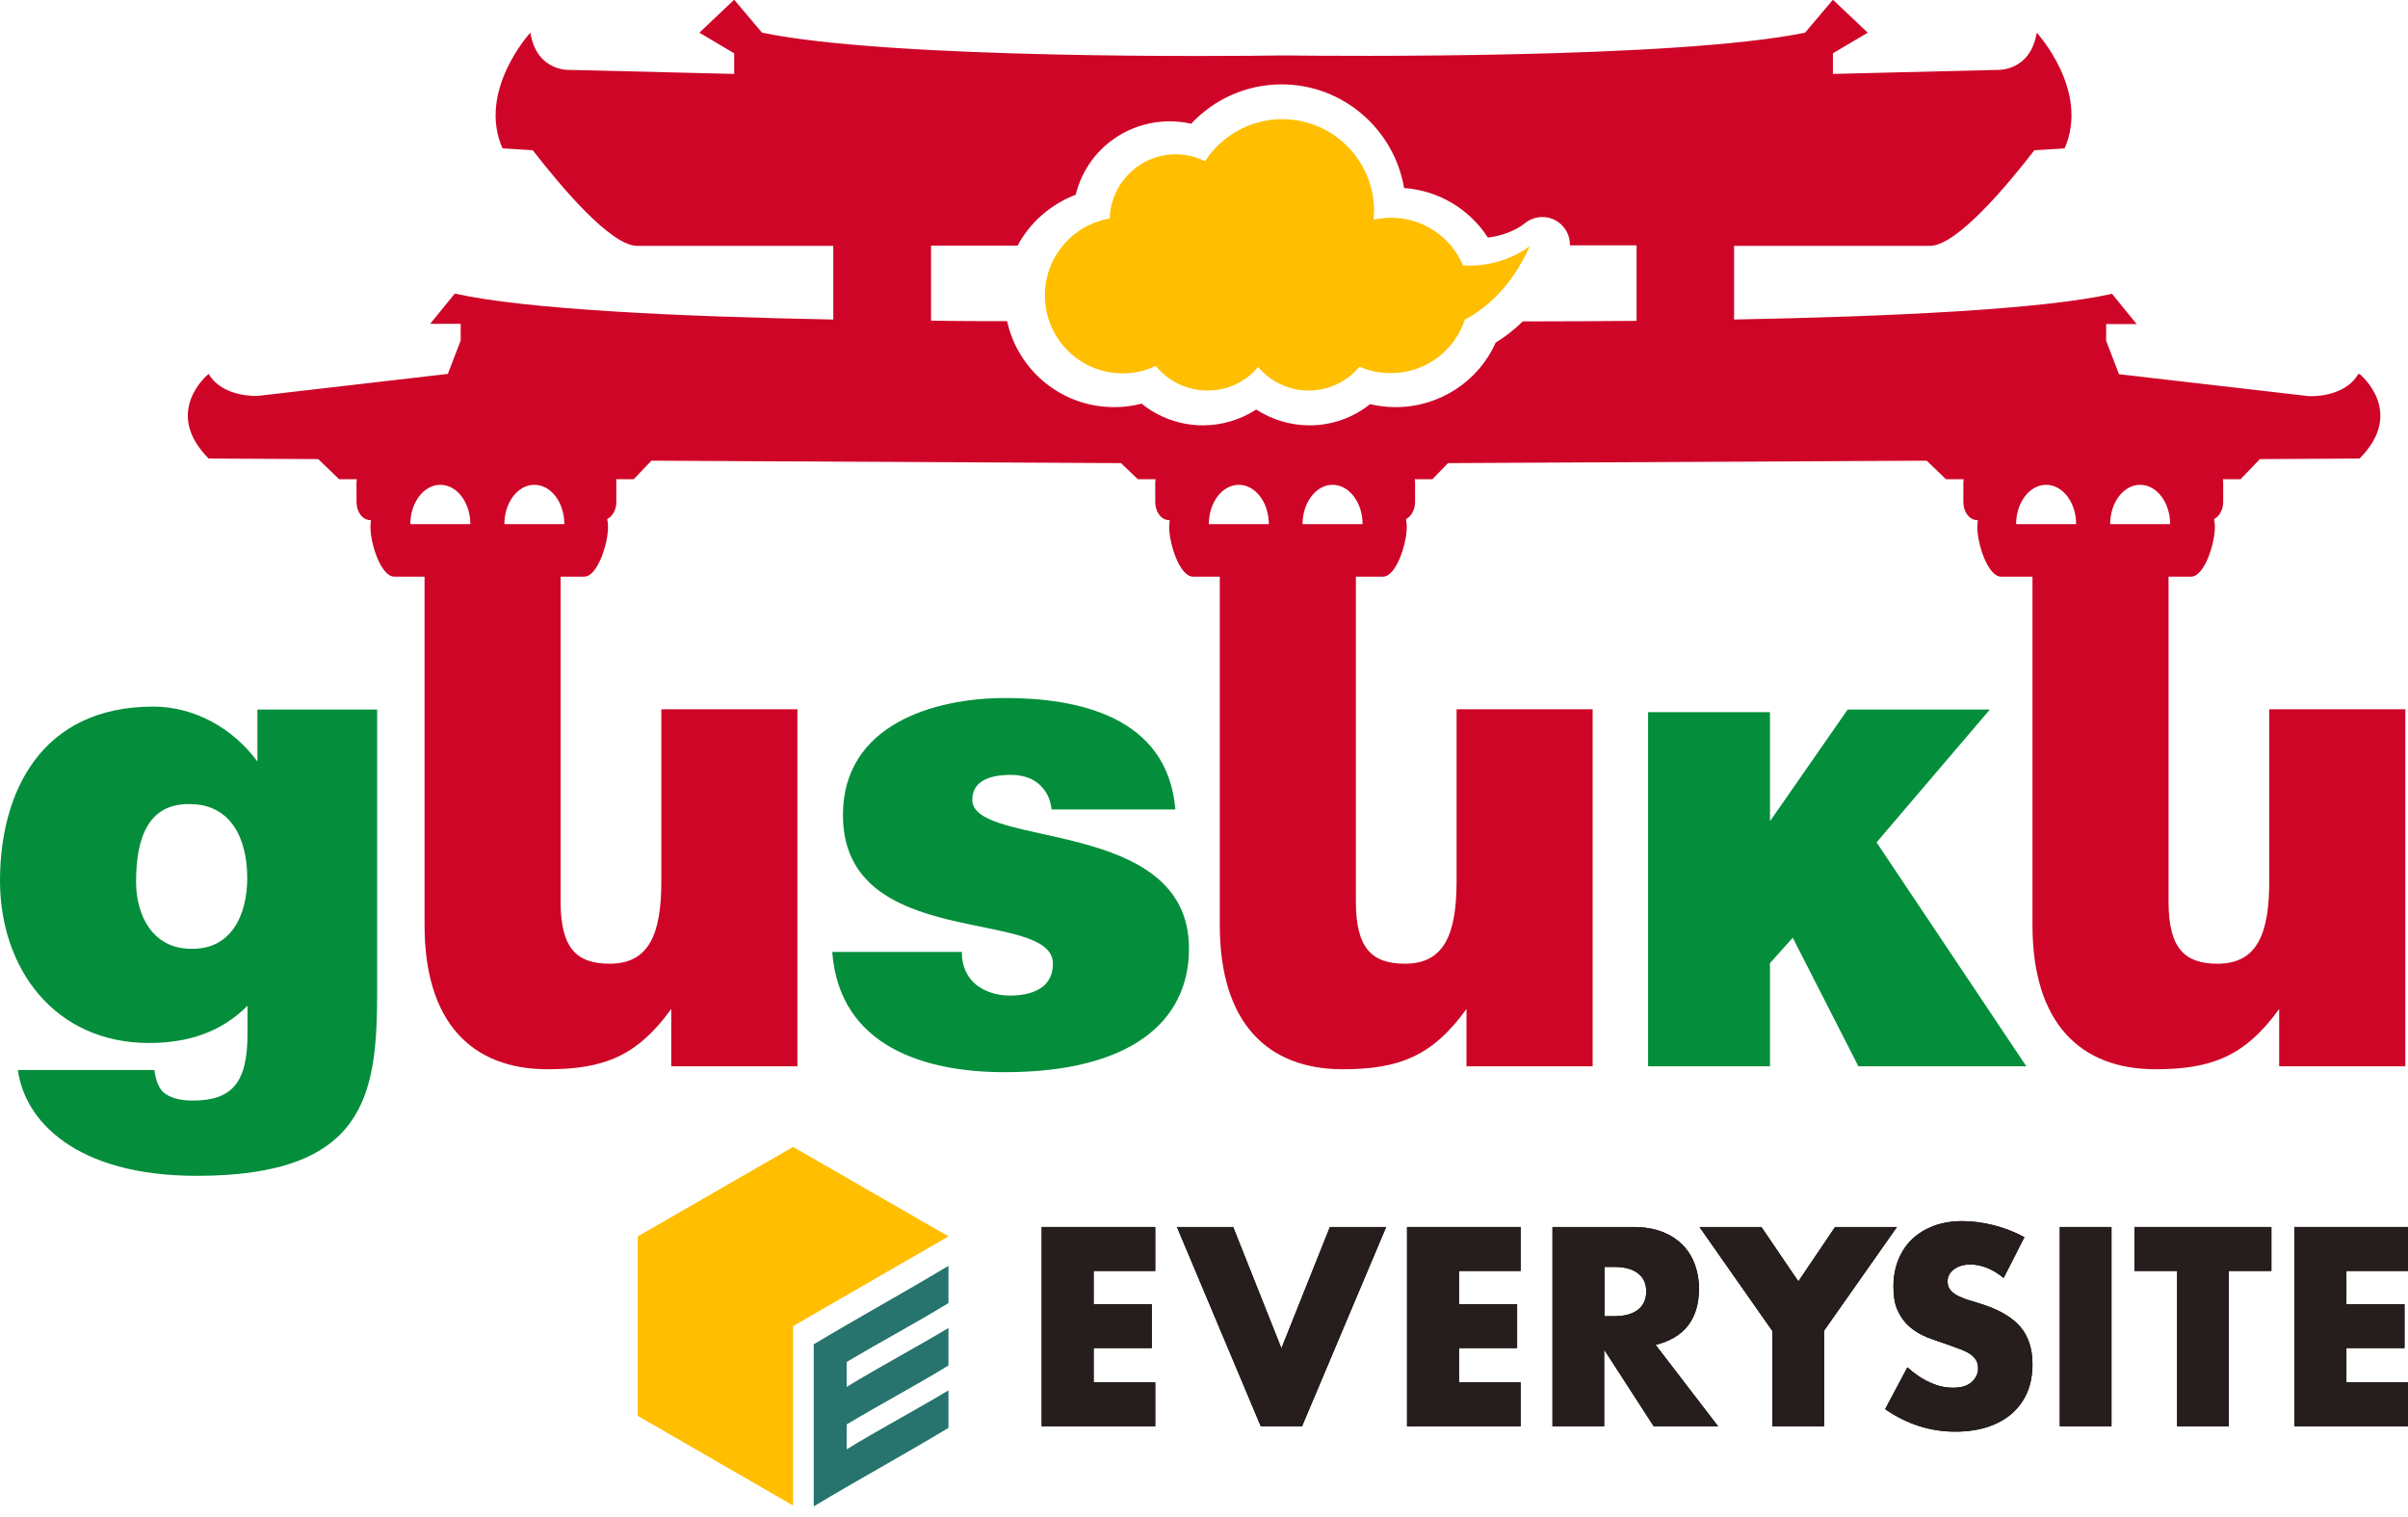
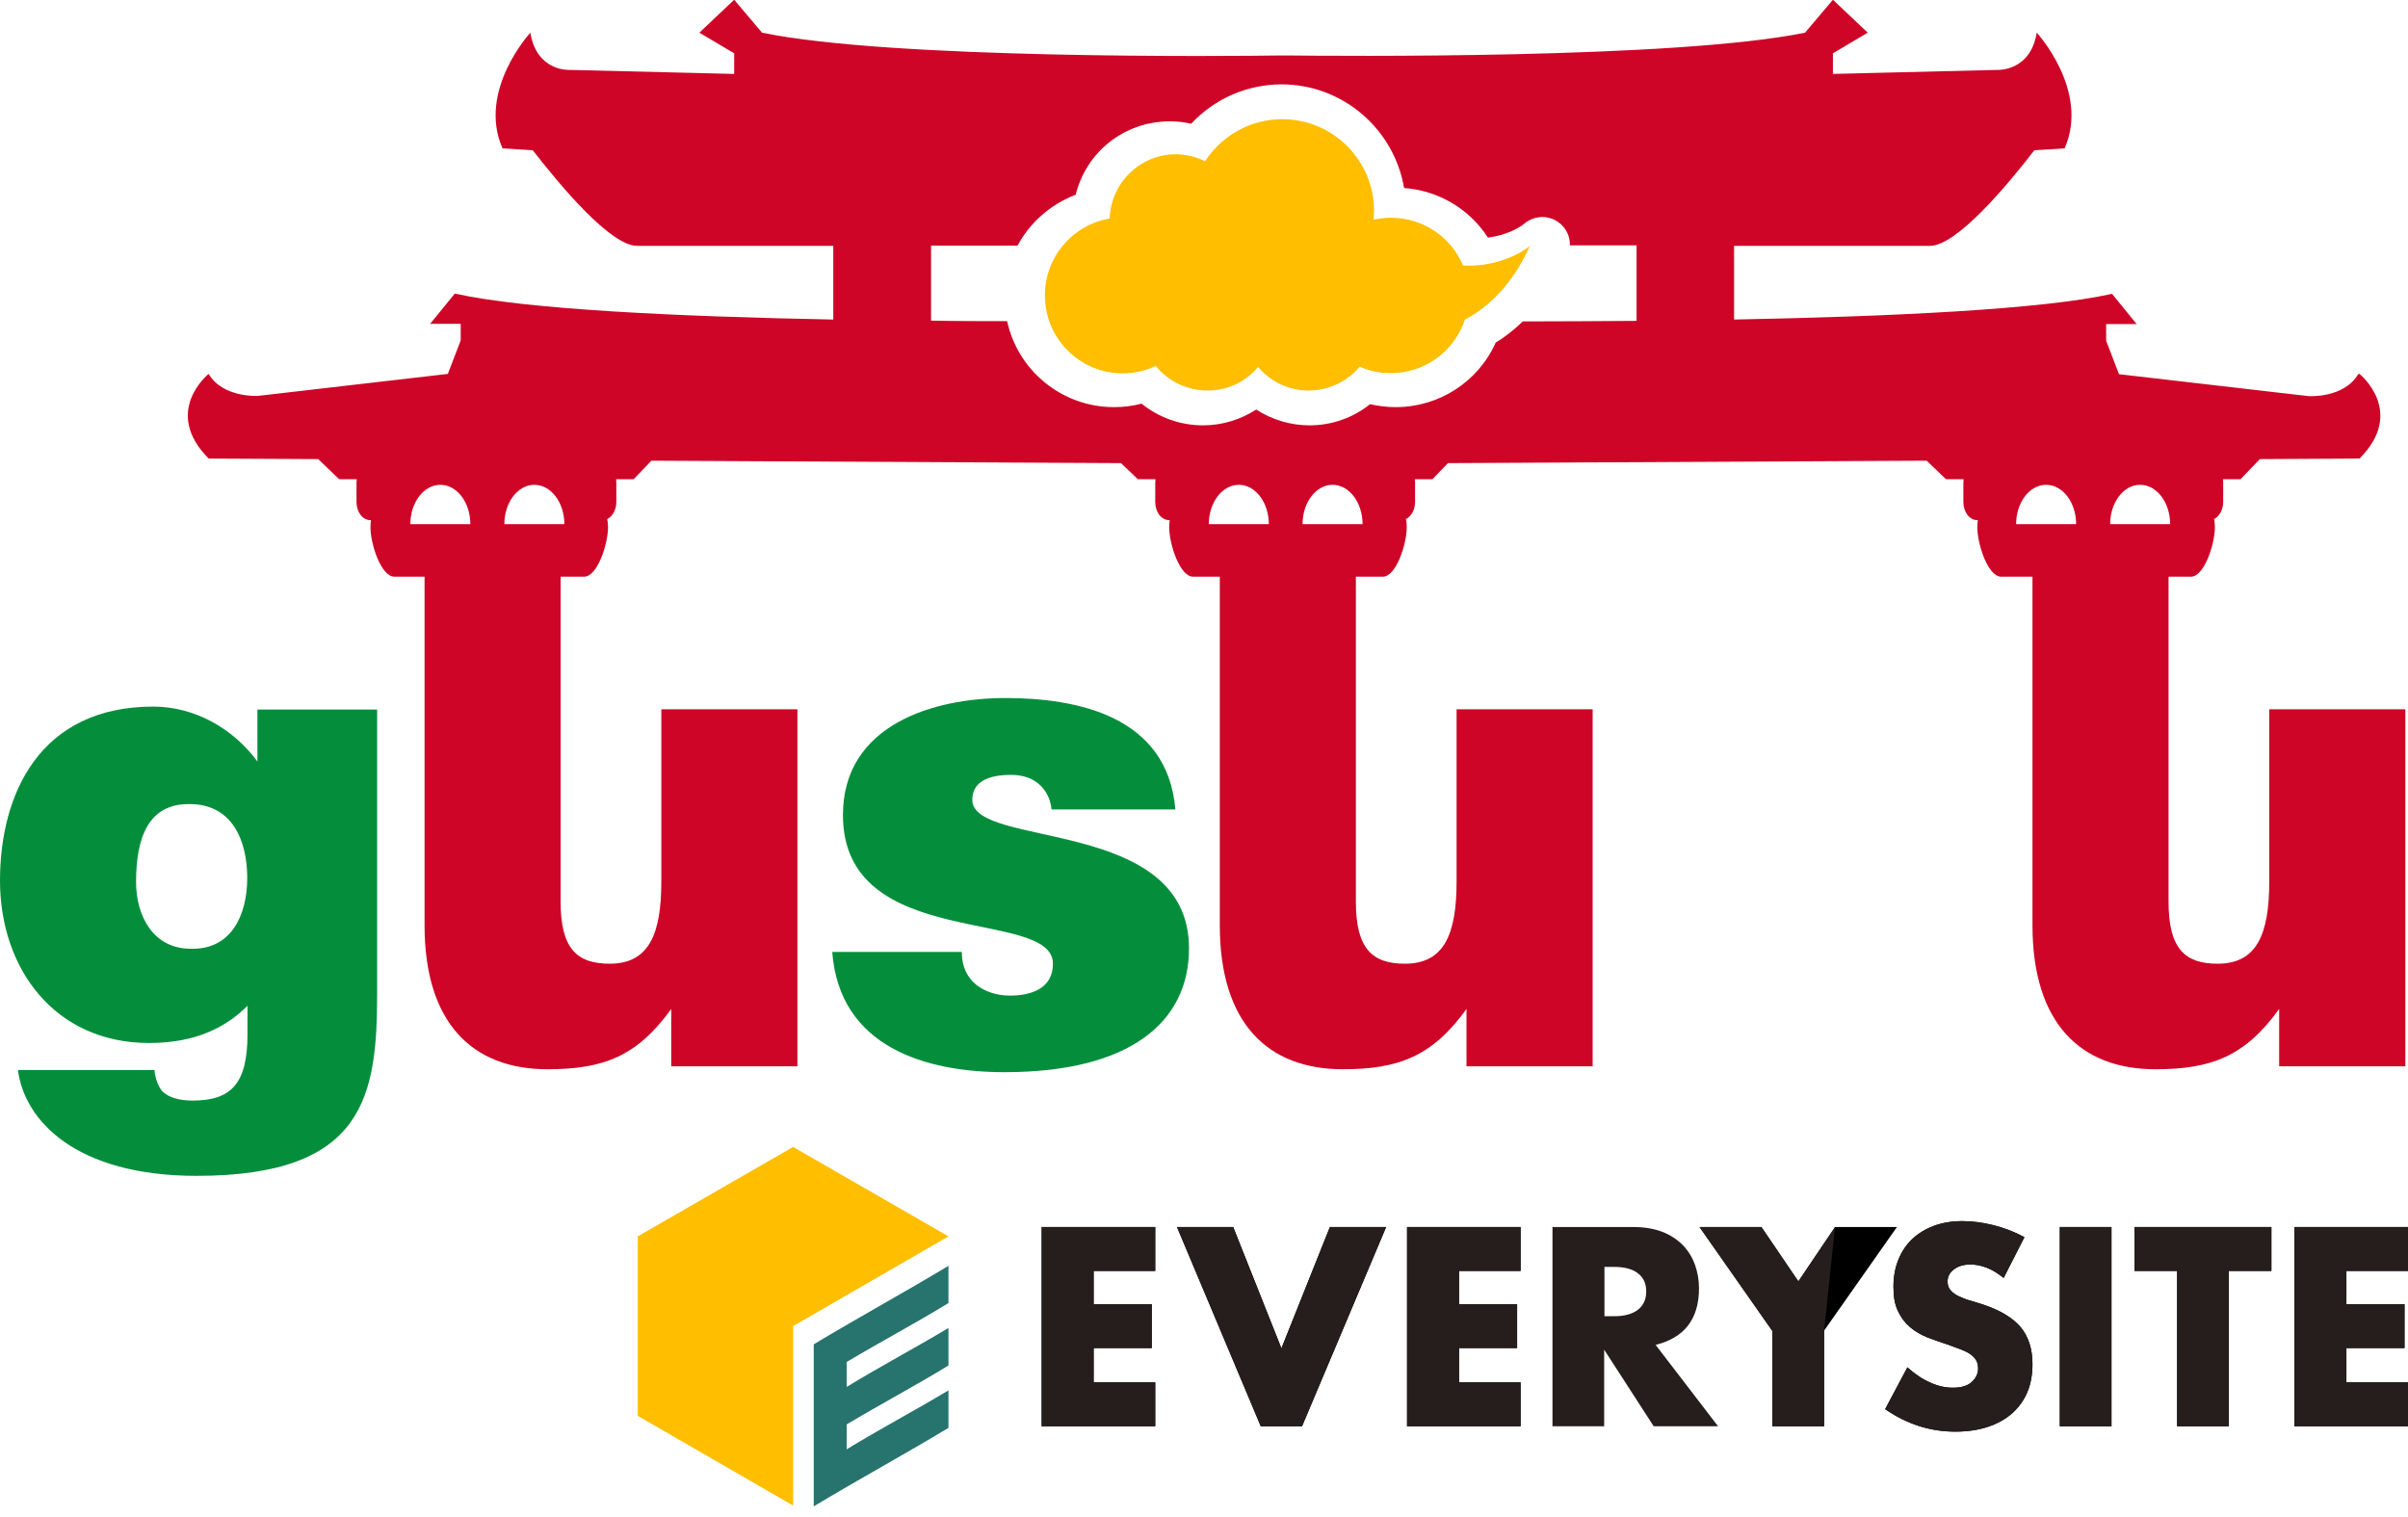
<svg xmlns="http://www.w3.org/2000/svg" width="100" height="63" viewBox="0 0 100 63" fill="none">
  <path d="M6.418 44.438C6.418 44.605 6.529 45.128 6.774 45.35C7.019 45.573 7.43 45.706 7.998 45.706C9.633 45.706 10.278 44.972 10.278 42.937V41.769C9.466 42.581 8.242 43.315 6.196 43.315C2.258 43.315 0 40.211 0 36.574C0 32.937 1.68 29.344 6.363 29.344C8.076 29.344 9.677 30.245 10.69 31.624V29.466H15.662V41.224C15.662 45.495 15.172 48.832 8.165 48.832C3.137 48.832 1.012 46.529 0.745 44.438H6.429H6.418ZM5.651 36.63C5.651 38.042 6.363 39.377 7.875 39.399C9.611 39.477 10.267 37.987 10.267 36.463C10.267 34.939 9.666 33.393 7.875 33.393C6.162 33.37 5.651 34.783 5.651 36.63Z" fill="#048E3C" />
  <path d="M33.126 44.282H27.875V41.902C26.463 43.86 25.072 44.405 22.736 44.405C19.633 44.405 17.631 42.503 17.631 38.42V23.115H23.281V37.442C23.281 39.399 23.96 40.022 25.317 40.022C26.952 40.022 27.464 38.799 27.464 36.596V29.455H33.115V44.271L33.126 44.282Z" fill="#CE0527" />
  <path d="M39.944 39.555C39.944 40.145 40.167 40.59 40.545 40.901C40.901 41.179 41.39 41.346 41.935 41.346C42.803 41.346 43.726 41.068 43.726 40.022C43.726 37.664 35.006 39.544 35.006 33.849C35.006 30.089 38.788 28.988 41.746 28.988C44.705 28.988 48.487 29.722 48.81 33.615H43.671C43.615 33.137 43.426 32.803 43.126 32.547C42.825 32.291 42.414 32.18 41.98 32.18C41.001 32.18 40.378 32.492 40.378 33.215C40.378 35.261 49.377 33.893 49.377 39.388C49.377 42.447 46.93 44.527 41.713 44.527C38.454 44.527 34.861 43.493 34.561 39.533H39.944V39.555Z" fill="#048E3C" />
  <path d="M66.151 44.282H60.901V41.902C59.488 43.86 58.098 44.405 55.762 44.405C52.658 44.405 50.656 42.503 50.656 38.42V23.115H56.307V37.442C56.307 39.399 56.986 40.022 58.343 40.022C59.978 40.022 60.489 38.799 60.489 36.596V29.455H66.14V44.271L66.151 44.282Z" fill="#CE0527" />
-   <path d="M73.504 40V44.282H68.443V29.577H73.504V34.105L76.73 29.466H82.636L77.931 34.983L84.149 44.282H77.175L74.449 38.943L73.504 40Z" fill="#048E3C" />
  <path d="M99.9 44.282H94.65V41.902C93.237 43.86 91.847 44.405 89.511 44.405C86.407 44.405 84.405 42.503 84.405 38.42V23.115H90.056V37.442C90.056 39.399 90.734 40.022 92.091 40.022C93.726 40.022 94.238 38.799 94.238 36.596V29.455H99.889V44.271L99.9 44.282Z" fill="#CE0527" />
  <path d="M97.931 15.54C97.341 16.541 95.884 16.452 95.884 16.452L87.998 15.54L87.464 14.149V13.459H88.732L87.709 12.202C84.85 12.848 78.51 13.148 72.013 13.27V10.211H80.145C81.257 10.211 83.359 7.697 84.483 6.24C85.284 6.196 85.74 6.162 85.74 6.162C86.796 3.76 84.583 1.357 84.583 1.357C84.316 2.981 82.948 2.903 82.948 2.903L76.118 3.07V2.214L77.564 1.357L76.118 -0.011L74.961 1.357C69.577 2.458 55.428 2.325 53.426 2.303C53.426 2.303 53.382 2.303 53.304 2.303C53.226 2.303 53.181 2.303 53.181 2.303C51.179 2.336 37.019 2.469 31.646 1.357L30.489 -0.011L29.043 1.357L30.489 2.214V3.07L23.66 2.903C23.66 2.903 22.291 2.992 22.024 1.357C22.024 1.357 19.811 3.76 20.868 6.162C20.868 6.162 21.324 6.185 22.125 6.24C23.248 7.686 25.35 10.211 26.463 10.211H34.605V13.27C28.165 13.148 21.802 12.848 18.888 12.191L17.864 13.448H19.132V14.138L18.598 15.528L10.712 16.441C10.712 16.441 9.255 16.529 8.665 15.528C8.665 15.528 6.719 17.086 8.665 19.043L13.215 19.066L14.082 19.9H14.816C14.816 19.9 14.805 20 14.805 20.056V20.845C14.805 21.268 15.061 21.602 15.384 21.602H15.406C15.395 21.691 15.384 21.791 15.384 21.891C15.384 22.603 15.829 23.949 16.374 23.949H24.26C24.805 23.949 25.25 22.603 25.25 21.891C25.25 21.769 25.239 21.657 25.217 21.557C25.439 21.446 25.595 21.168 25.595 20.845V20.056C25.595 20.056 25.595 19.944 25.584 19.9H26.318L27.052 19.132L46.552 19.233L47.252 19.9H47.987C47.987 19.9 47.975 20 47.975 20.056V20.845C47.975 21.268 48.231 21.602 48.554 21.602H48.576C48.565 21.691 48.554 21.791 48.554 21.891C48.554 22.603 48.999 23.949 49.544 23.949H57.431C57.975 23.949 58.42 22.603 58.42 21.891C58.42 21.769 58.409 21.657 58.387 21.557C58.61 21.446 58.765 21.168 58.765 20.845V20.056C58.765 20.056 58.765 19.944 58.754 19.9H59.488L60.133 19.233L80.011 19.132L80.812 19.9H81.546C81.546 19.9 81.535 20 81.535 20.056V20.845C81.535 21.268 81.791 21.602 82.114 21.602H82.136C82.125 21.691 82.114 21.791 82.114 21.891C82.114 22.603 82.558 23.949 83.103 23.949H90.99C91.535 23.949 91.98 22.603 91.98 21.891C91.98 21.769 91.969 21.657 91.947 21.557C92.169 21.446 92.325 21.168 92.325 20.845V20.056C92.325 20.056 92.325 19.944 92.314 19.9H93.048L93.849 19.066L97.987 19.043C99.933 17.097 97.987 15.528 97.987 15.528L97.931 15.54ZM17.041 21.769C17.041 20.868 17.597 20.134 18.287 20.134C18.977 20.134 19.533 20.868 19.533 21.769H17.041ZM20.945 21.769C20.945 20.868 21.502 20.134 22.191 20.134C22.881 20.134 23.437 20.868 23.437 21.769H20.945ZM50.2 21.769C50.2 20.868 50.756 20.134 51.446 20.134C52.136 20.134 52.692 20.868 52.692 21.769H50.2ZM54.093 21.769C54.093 20.868 54.65 20.134 55.339 20.134C56.029 20.134 56.585 20.868 56.585 21.769H54.093ZM67.953 13.326C66.329 13.337 64.739 13.348 63.237 13.348C62.837 13.738 62.447 14.027 62.114 14.227C61.39 15.851 59.766 16.908 57.964 16.908C57.597 16.908 57.241 16.863 56.897 16.785C56.185 17.353 55.306 17.664 54.383 17.664C53.582 17.664 52.825 17.43 52.169 17.008C51.513 17.43 50.756 17.664 49.956 17.664C49.021 17.664 48.12 17.341 47.408 16.763C47.03 16.863 46.652 16.908 46.263 16.908C44.093 16.908 42.269 15.384 41.824 13.337C40.801 13.337 39.744 13.337 38.665 13.315V10.2H42.258C42.77 9.244 43.626 8.487 44.672 8.087C45.106 6.318 46.685 5.039 48.587 5.039C48.888 5.039 49.177 5.072 49.466 5.139C50.434 4.105 51.78 3.504 53.226 3.504C55.773 3.504 57.898 5.373 58.309 7.809C59.733 7.909 61.023 8.676 61.791 9.867C62.447 9.789 63.026 9.522 63.315 9.277C63.726 8.943 64.316 8.921 64.739 9.244C65.039 9.466 65.206 9.822 65.195 10.189H67.964V13.304L67.953 13.326ZM83.726 21.769C83.726 20.868 84.282 20.134 84.972 20.134C85.662 20.134 86.218 20.868 86.218 21.769H83.726ZM87.631 21.769C87.631 20.868 88.187 20.134 88.876 20.134C89.566 20.134 90.122 20.868 90.122 21.769H87.631Z" fill="#CE0527" />
  <path d="M63.548 10.2C63.014 10.645 61.935 11.101 60.756 11.023C60.267 9.855 59.11 9.043 57.764 9.043C57.52 9.043 57.275 9.077 57.041 9.121C57.041 9.01 57.063 8.888 57.063 8.765C57.063 6.663 55.361 4.95 53.248 4.95C51.902 4.95 50.723 5.651 50.044 6.696C49.677 6.518 49.266 6.407 48.832 6.407C47.342 6.407 46.129 7.597 46.084 9.077C44.55 9.333 43.393 10.667 43.393 12.269C43.393 14.06 44.839 15.506 46.63 15.506C47.119 15.506 47.586 15.395 47.998 15.195C48.498 15.818 49.277 16.218 50.145 16.218C51.012 16.218 51.746 15.84 52.247 15.239C52.748 15.84 53.504 16.218 54.349 16.218C55.195 16.218 55.962 15.829 56.463 15.228C56.863 15.406 57.297 15.495 57.764 15.495C59.199 15.495 60.412 14.561 60.834 13.27C61.524 12.914 62.725 12.058 63.548 10.178" fill="#FFBE00" />
  <path d="M47.975 52.781H45.417V54.16H47.831V55.984H45.417V57.408H47.975V59.233H43.259V50.957H47.975V52.781Z" fill="black" />
  <path d="M51.212 50.957L53.215 55.996L55.228 50.957H57.564L54.071 59.233H52.358L48.877 50.957H51.212Z" fill="black" />
  <path d="M63.148 52.781H60.59V54.16H63.003V55.984H60.59V57.408H63.148V59.233H58.432V50.957H63.148V52.781Z" fill="black" />
-   <path d="M71.357 59.233H68.676L66.618 56.051V59.233H64.472V50.957H67.82C68.276 50.957 68.687 51.023 69.032 51.157C69.377 51.29 69.655 51.479 69.889 51.713C70.111 51.947 70.278 52.214 70.389 52.525C70.501 52.837 70.556 53.159 70.556 53.515C70.556 54.149 70.4 54.661 70.1 55.05C69.8 55.439 69.344 55.706 68.754 55.851L71.357 59.244V59.233ZM66.63 54.661H67.041C67.464 54.661 67.786 54.572 68.02 54.394C68.243 54.216 68.365 53.971 68.365 53.637C68.365 53.304 68.254 53.059 68.02 52.881C67.798 52.703 67.464 52.614 67.041 52.614H66.63V54.661Z" fill="black" />
  <path d="M73.593 55.261L70.578 50.957H73.148L74.683 53.215L76.207 50.957H78.776L75.751 55.261V59.233H73.604V55.261H73.593Z" fill="black" />
  <path d="M83.204 53.07C82.97 52.881 82.736 52.736 82.503 52.647C82.269 52.558 82.047 52.514 81.824 52.514C81.546 52.514 81.324 52.581 81.146 52.714C80.968 52.848 80.879 53.014 80.879 53.226C80.879 53.37 80.923 53.493 81.012 53.593C81.101 53.693 81.212 53.771 81.357 53.838C81.502 53.904 81.657 53.971 81.835 54.016C82.013 54.071 82.191 54.127 82.369 54.182C83.07 54.416 83.582 54.727 83.915 55.117C84.238 55.506 84.405 56.018 84.405 56.652C84.405 57.075 84.338 57.464 84.194 57.809C84.049 58.154 83.838 58.443 83.571 58.687C83.293 58.932 82.959 59.121 82.558 59.255C82.158 59.388 81.702 59.455 81.201 59.455C80.156 59.455 79.188 59.144 78.287 58.521L79.21 56.785C79.533 57.075 79.855 57.286 80.167 57.419C80.478 57.564 80.79 57.631 81.101 57.631C81.457 57.631 81.713 57.553 81.891 57.386C82.058 57.23 82.147 57.041 82.147 56.841C82.147 56.719 82.125 56.607 82.08 56.518C82.036 56.429 81.958 56.34 81.858 56.263C81.757 56.185 81.624 56.118 81.457 56.051C81.29 55.984 81.09 55.918 80.856 55.829C80.578 55.74 80.3 55.64 80.033 55.539C79.766 55.428 79.533 55.295 79.322 55.117C79.11 54.939 78.943 54.716 78.821 54.449C78.687 54.182 78.632 53.849 78.632 53.437C78.632 53.026 78.698 52.658 78.832 52.325C78.966 51.991 79.155 51.702 79.399 51.468C79.644 51.235 79.944 51.046 80.3 50.912C80.656 50.779 81.057 50.712 81.49 50.712C81.902 50.712 82.325 50.767 82.781 50.879C83.226 50.99 83.66 51.157 84.071 51.379L83.215 53.059L83.204 53.07Z" fill="black" />
  <path d="M87.686 50.957V59.233H85.54V50.957H87.686Z" fill="black" />
  <path d="M92.558 52.781V59.233H90.412V52.781H88.643V50.957H94.327V52.781H92.558Z" fill="black" />
  <path d="M100 52.781H97.442V54.16H99.855V55.984H97.442V57.408H100V59.233H95.284V50.957H100V52.781Z" fill="black" />
  <path d="M47.975 52.781H45.417V54.16H47.831V55.984H45.417V57.408H47.975V59.233H43.259V50.957H47.975V52.781Z" fill="#251E1C" />
  <path d="M51.212 50.957L53.215 55.996L55.228 50.957H57.564L54.071 59.233H52.358L48.877 50.957H51.212Z" fill="#251E1C" />
  <path d="M63.148 52.781H60.59V54.16H63.003V55.984H60.59V57.408H63.148V59.233H58.432V50.957H63.148V52.781Z" fill="#251E1C" />
  <path d="M71.357 59.233H68.676L66.618 56.051V59.233H64.472V50.957H67.82C68.276 50.957 68.687 51.023 69.032 51.157C69.377 51.29 69.655 51.479 69.889 51.713C70.111 51.947 70.278 52.214 70.389 52.525C70.501 52.837 70.556 53.159 70.556 53.515C70.556 54.149 70.4 54.661 70.1 55.05C69.8 55.439 69.344 55.706 68.754 55.851L71.357 59.244V59.233ZM66.63 54.661H67.041C67.464 54.661 67.786 54.572 68.02 54.394C68.243 54.216 68.365 53.971 68.365 53.637C68.365 53.304 68.254 53.059 68.02 52.881C67.798 52.703 67.464 52.614 67.041 52.614H66.63V54.661Z" fill="#251E1C" />
-   <path d="M73.593 55.261L70.578 50.957H73.148L74.683 53.215L76.207 50.957H78.776L75.751 55.261V59.233H73.604V55.261H73.593Z" fill="#251E1C" />
+   <path d="M73.593 55.261L70.578 50.957H73.148L74.683 53.215L76.207 50.957L75.751 55.261V59.233H73.604V55.261H73.593Z" fill="#251E1C" />
  <path d="M83.204 53.07C82.97 52.881 82.736 52.736 82.503 52.647C82.269 52.558 82.047 52.514 81.824 52.514C81.546 52.514 81.324 52.581 81.146 52.714C80.968 52.848 80.879 53.014 80.879 53.226C80.879 53.37 80.923 53.493 81.012 53.593C81.101 53.693 81.212 53.771 81.357 53.838C81.502 53.904 81.657 53.971 81.835 54.016C82.013 54.071 82.191 54.127 82.369 54.182C83.07 54.416 83.582 54.727 83.915 55.117C84.238 55.506 84.405 56.018 84.405 56.652C84.405 57.075 84.338 57.464 84.194 57.809C84.049 58.154 83.838 58.443 83.571 58.687C83.293 58.932 82.959 59.121 82.558 59.255C82.158 59.388 81.702 59.455 81.201 59.455C80.156 59.455 79.188 59.144 78.287 58.521L79.21 56.785C79.533 57.075 79.855 57.286 80.167 57.419C80.478 57.564 80.79 57.631 81.101 57.631C81.457 57.631 81.713 57.553 81.891 57.386C82.058 57.23 82.147 57.041 82.147 56.841C82.147 56.719 82.125 56.607 82.08 56.518C82.036 56.429 81.958 56.34 81.858 56.263C81.757 56.185 81.624 56.118 81.457 56.051C81.29 55.984 81.09 55.918 80.856 55.829C80.578 55.74 80.3 55.64 80.033 55.539C79.766 55.428 79.533 55.295 79.322 55.117C79.11 54.939 78.943 54.716 78.821 54.449C78.687 54.182 78.632 53.849 78.632 53.437C78.632 53.026 78.698 52.658 78.832 52.325C78.966 51.991 79.155 51.702 79.399 51.468C79.644 51.235 79.944 51.046 80.3 50.912C80.656 50.779 81.057 50.712 81.49 50.712C81.902 50.712 82.325 50.767 82.781 50.879C83.226 50.99 83.66 51.157 84.071 51.379L83.215 53.059L83.204 53.07Z" fill="#251E1C" />
  <path d="M87.686 50.957V59.233H85.54V50.957H87.686Z" fill="#251E1C" />
  <path d="M92.558 52.781V59.233H90.412V52.781H88.643V50.957H94.327V52.781H92.558Z" fill="#251E1C" />
  <path d="M100 52.781H97.442V54.16H99.855V55.984H97.442V57.408H100V59.233H95.284V50.957H100V52.781Z" fill="#251E1C" />
  <path d="M39.388 54.127V52.569C37.52 53.693 35.662 54.705 33.793 55.829V62.558C35.662 61.435 37.52 60.423 39.388 59.299V57.742C37.975 58.587 36.563 59.333 35.161 60.189V59.155C36.574 58.309 37.987 57.564 39.388 56.708V55.15C37.975 55.996 36.563 56.741 35.161 57.597V56.563C36.574 55.718 37.987 54.972 39.388 54.116V54.127Z" fill="#27736D" />
  <path d="M39.388 51.346L32.937 47.631L26.485 51.346V58.799L32.937 62.525V55.072L39.388 51.346Z" fill="#FFBE00" />
</svg>